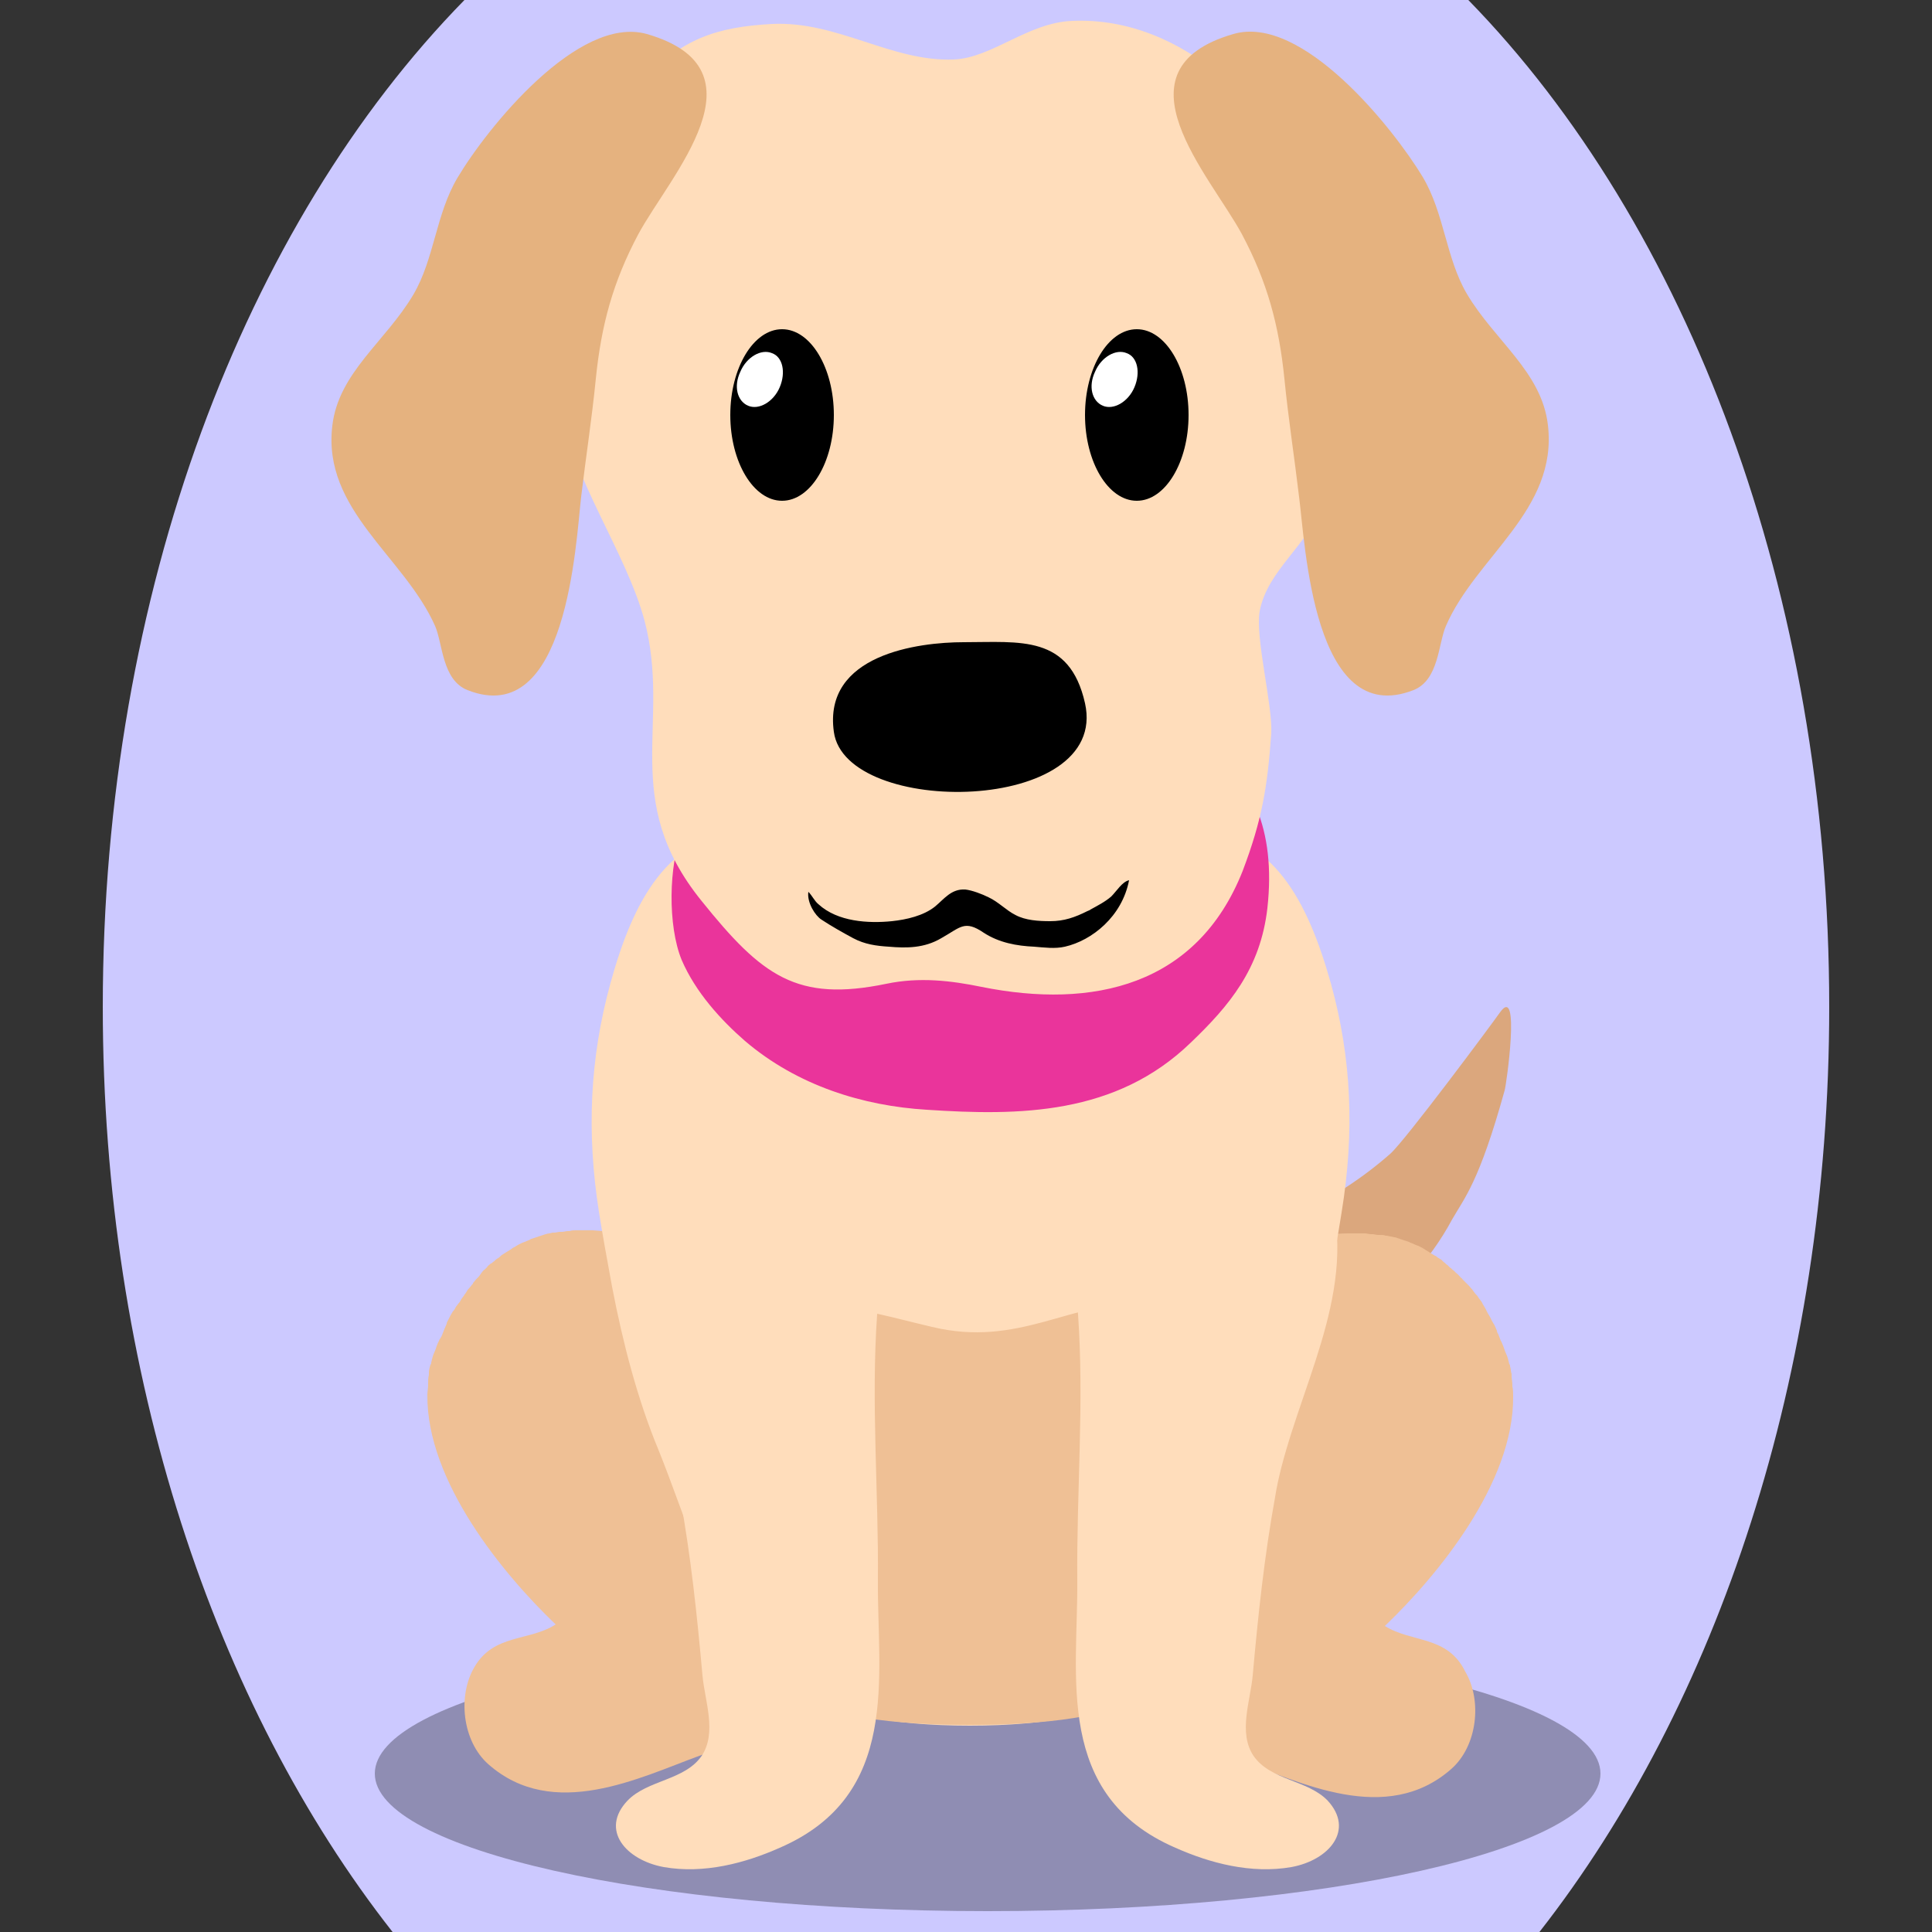
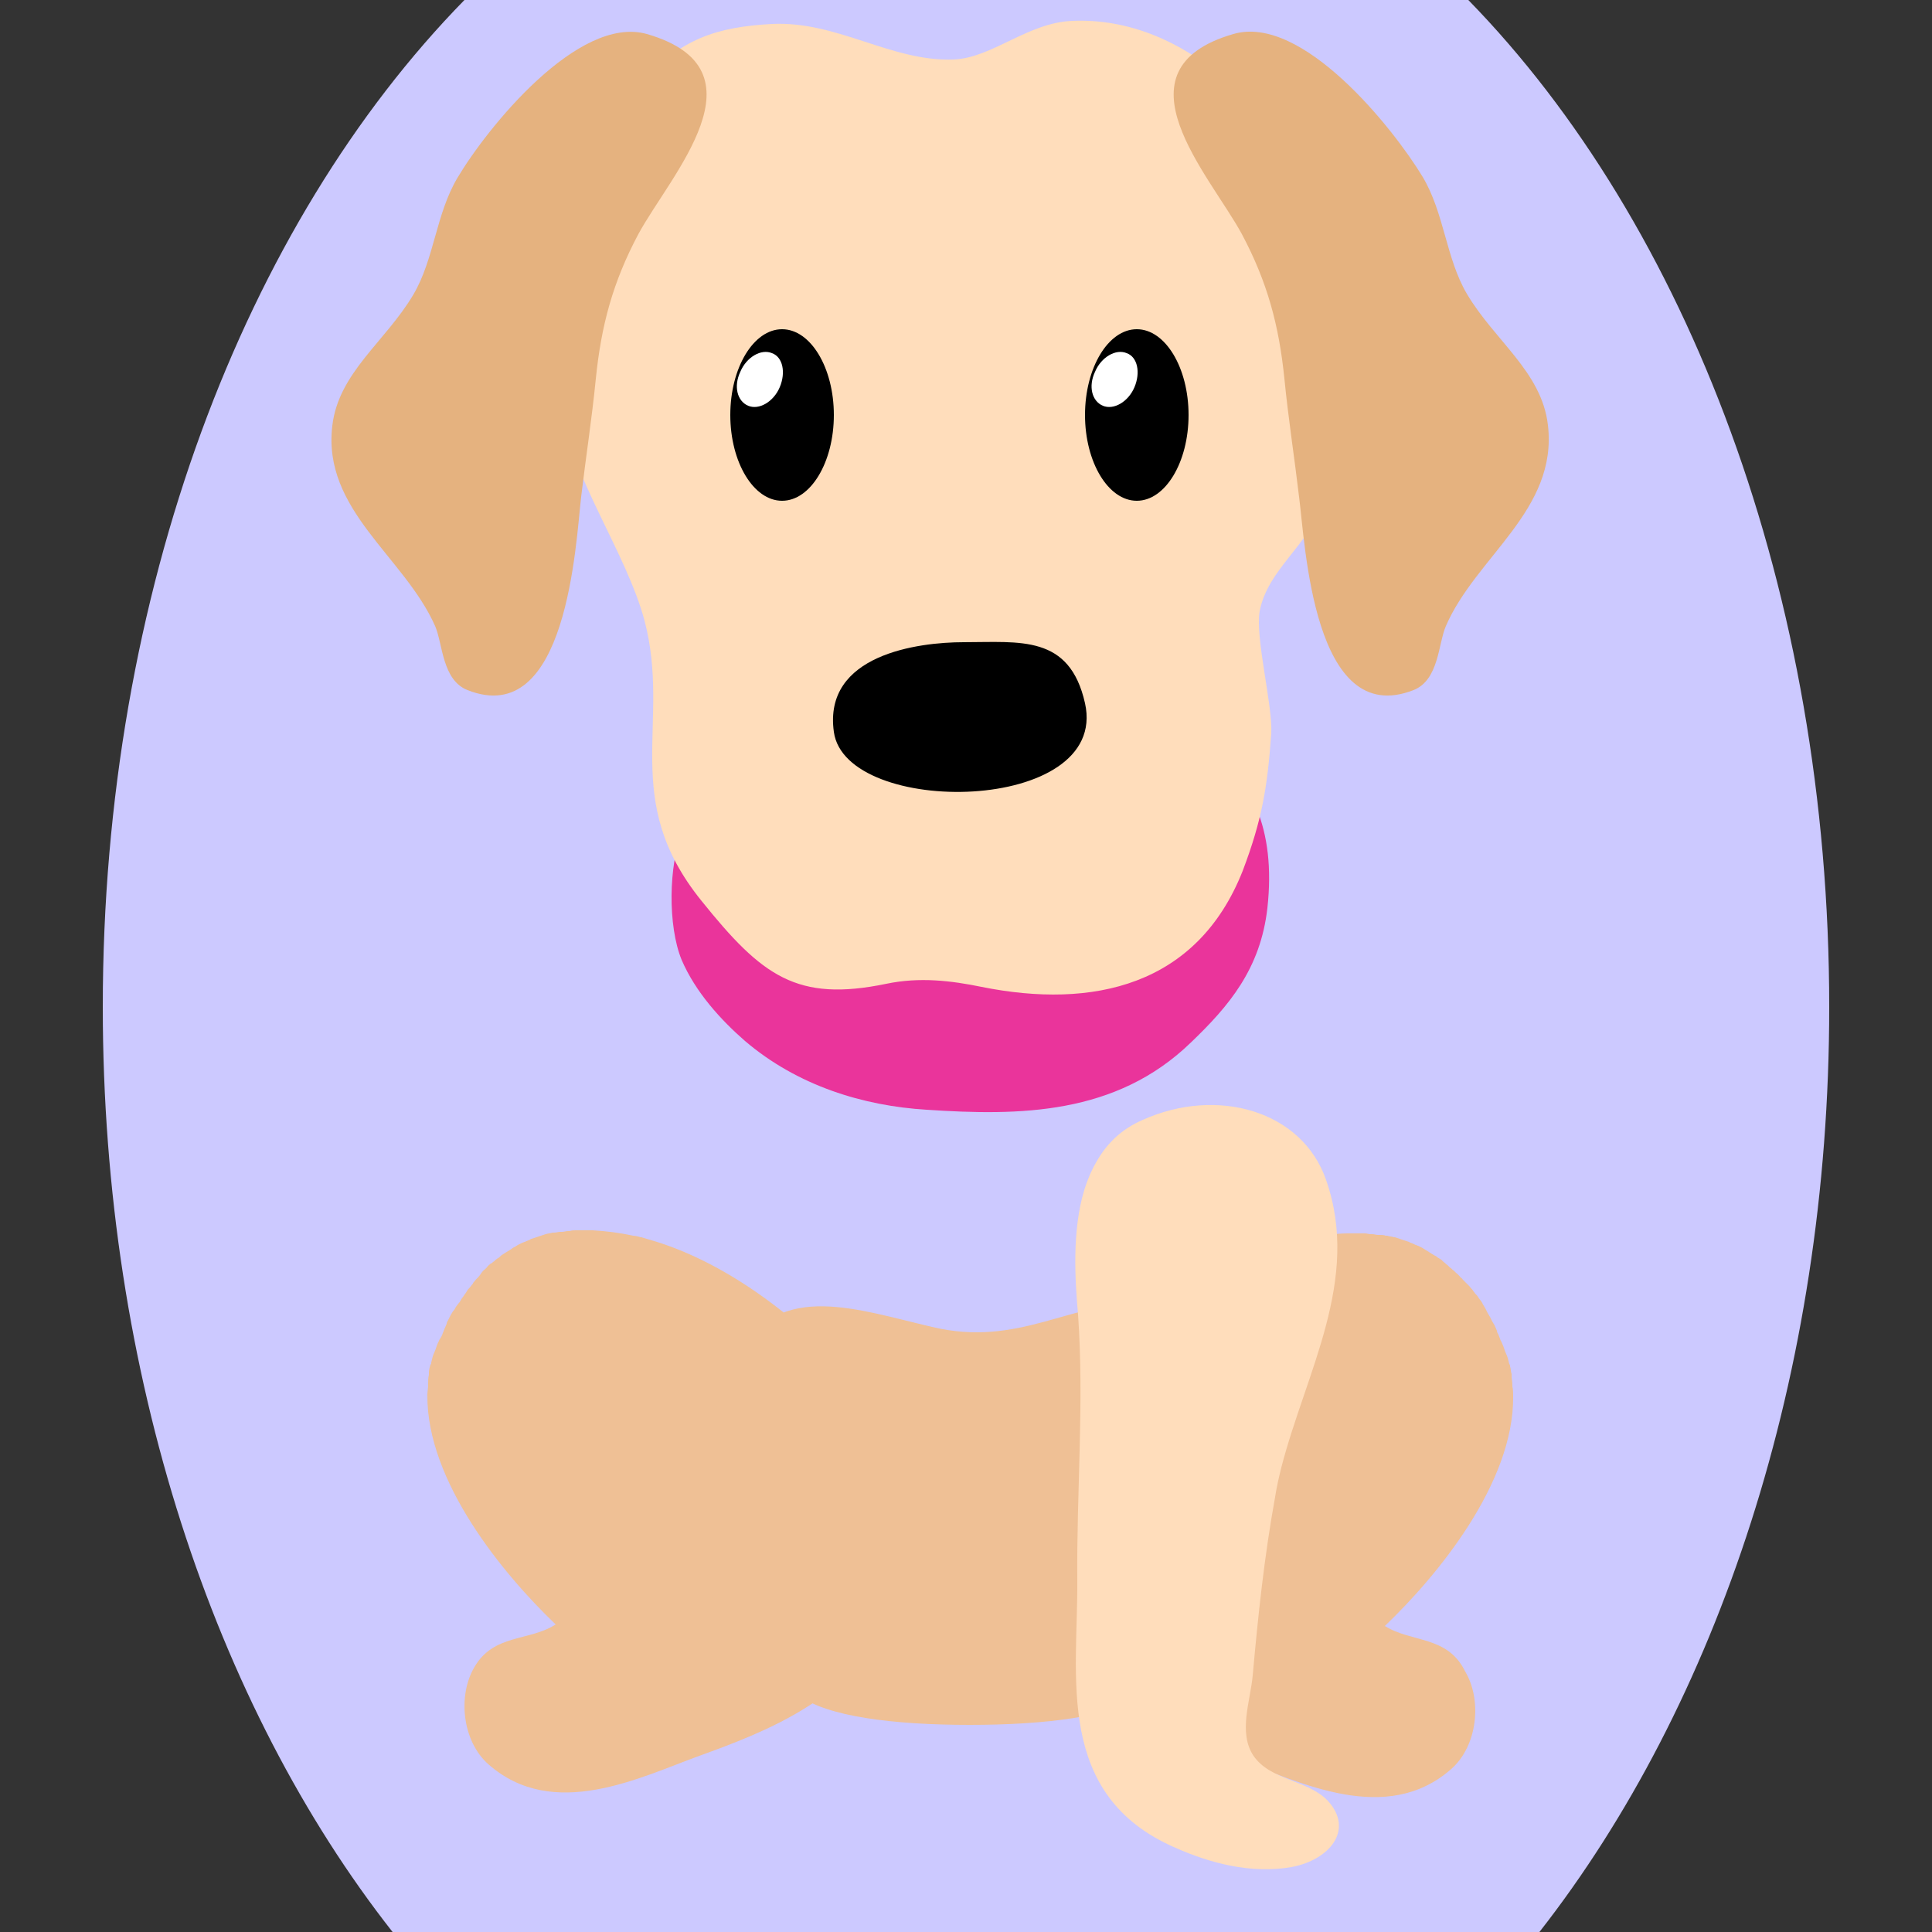
<svg xmlns="http://www.w3.org/2000/svg" version="1.1" id="Ebene_1" x="0px" y="0px" viewBox="0 0 250 250" style="enable-background:new 0 0 250 250;" xml:space="preserve">
  <rect x="0" y="0" width="250" height="250" fill="#333333" stroke="none" />
  <style type="text/css">
	.st0{fill:#DBA77D;}
	.st1{opacity:0.3;}
	.st2{fill:#EFC095;}
	.st3{fill:#FFDDBB;}
	.st4{fill:#ea349b;}
	.st5{fill:#E5B27F;}
	.st6{fill:#FFFFFF;}

.bgel{fill:#CCC9FF;}</style>
  <path class="bgel" d="M236.7,130.3c0,47.6-14.5,90.3-37.5,119.7H50.8c-23-29.3-37.5-72.1-37.5-119.7C13.3,76.6,31.7,29,60.1,0h129.9  C218.3,29,236.7,76.6,236.7,130.3z" />
  <g>
-     <path class="st0" d="M176,171.6c-1.5,1.3-3,2.7-4.3,4.3c-1.5,1.9-2.9,3.4-5,4.7c-7.2,4.5-21.9,10.6-25.2-1.7c0-0.1-0.1-0.2-0.1-0.3   c-2.1-8.5,5.7-13.2,12.3-16.1c4-1.7,8.1-3,12.1-4.6c5.1-1.9,10-5,14.1-8.6c2-1.8,13-16.6,14.2-18.3c2.7-3.8,0.8,9.5,0.6,10.1   c-3.3,11.9-5.2,13.9-6.8,16.7C184.9,163.4,180.8,167.4,176,171.6z" />
-     <path class="st1" d="M207.1,229.5c0,9.8-35.5,17.8-79.3,17.8c-43.8,0-79.3-8-79.3-17.8c0-9.8,35.5-17.8,79.3-17.8   C171.6,211.7,207.1,219.7,207.1,229.5z" />
    <path class="st2" d="M179.2,210.4c6.8-6.5,16.7-18.5,16.6-29.7c0,0,0,0,0,0c0,0,0,0,0,0c0-0.4,0-0.9-0.1-1.3c0-0.1,0-0.1,0-0.2   c0-0.4-0.1-0.8-0.1-1.1c0-0.1,0-0.2,0-0.3c-0.1-0.3-0.1-0.7-0.2-1c0-0.1,0-0.2-0.1-0.3c-0.1-0.4-0.2-0.9-0.4-1.3   c-0.2-0.4-0.3-0.9-0.5-1.3c-0.1-0.2-0.1-0.3-0.2-0.4c-0.1-0.3-0.2-0.5-0.3-0.8c-0.1-0.2-0.2-0.3-0.2-0.5c-0.1-0.2-0.2-0.5-0.3-0.7   c-0.1-0.2-0.2-0.3-0.3-0.5c-0.1-0.2-0.2-0.4-0.3-0.6c-0.1-0.2-0.2-0.3-0.3-0.5c-0.1-0.2-0.2-0.4-0.3-0.6c-0.1-0.2-0.2-0.3-0.3-0.5   c-0.1-0.2-0.2-0.4-0.3-0.5c-0.1-0.1-0.2-0.3-0.3-0.4c-0.1-0.2-0.2-0.3-0.4-0.5c-0.1-0.1-0.2-0.3-0.3-0.4c-0.1-0.2-0.3-0.3-0.4-0.5   c-0.1-0.1-0.2-0.2-0.3-0.3c-0.2-0.2-0.4-0.4-0.6-0.6c-0.1-0.1-0.1-0.2-0.2-0.2c-0.2-0.2-0.4-0.5-0.7-0.7c-0.1-0.1-0.2-0.2-0.3-0.3   c-0.2-0.1-0.3-0.3-0.5-0.4c-0.1-0.1-0.2-0.2-0.3-0.3c-0.2-0.1-0.3-0.3-0.5-0.4c-0.1-0.1-0.2-0.2-0.3-0.3c-0.2-0.1-0.3-0.2-0.5-0.3   c-0.1-0.1-0.2-0.2-0.3-0.2c-0.2-0.1-0.3-0.2-0.5-0.3c-0.1-0.1-0.2-0.1-0.3-0.2c-0.2-0.1-0.3-0.2-0.5-0.3c-0.1-0.1-0.2-0.1-0.3-0.2   c-0.2-0.1-0.4-0.2-0.6-0.3c-0.1,0-0.2-0.1-0.3-0.1c-0.2-0.1-0.4-0.2-0.7-0.3c-0.1,0-0.1-0.1-0.2-0.1c-0.6-0.2-1.2-0.4-1.8-0.6   c0,0,0,0-0.1,0c-0.3-0.1-0.6-0.1-0.9-0.2c-0.1,0-0.1,0-0.2,0c-0.2-0.1-0.5-0.1-0.8-0.1c-0.1,0-0.2,0-0.2,0c-0.2,0-0.5-0.1-0.7-0.1   c-0.1,0-0.2,0-0.2,0c-0.3,0-0.5-0.1-0.8-0.1c-0.1,0-0.1,0-0.2,0c-0.3,0-0.5,0-0.8,0c-0.1,0-0.1,0-0.2,0c-0.3,0-0.6,0-0.9,0   c0,0-0.1,0-0.1,0c-1.7,0-3.4,0.3-5.2,0.7c0,0,0,0,0,0c-0.3,0.1-0.7,0.2-1,0.2c0,0,0,0-0.1,0c-0.3,0.1-0.7,0.2-1,0.3c0,0,0,0,0,0   c0,0,0,0,0,0c-9.2,2.7-18.7,9.5-26,17.6c-7.7,8.5-9.4,23.9-4.5,32.9c5.2,9.3,15.2,13.3,23.9,16.5c7.7,2.8,18.9,8.5,27.3,1.1   c3.4-3,4-8.9,1.8-12.6C187.3,211.6,182.7,212.6,179.2,210.4z" />
    <path class="st2" d="M110,178c-7.3-8.2-16.8-15-26-17.6v0c0,0,0,0,0,0c-0.3-0.1-0.7-0.2-1-0.3c0,0,0,0-0.1,0   c-0.3-0.1-0.7-0.2-1-0.2c0,0,0,0,0,0c-1.8-0.4-3.5-0.6-5.2-0.7c0,0-0.1,0-0.1,0c-0.3,0-0.6,0-0.9,0c-0.1,0-0.1,0-0.2,0   c-0.3,0-0.5,0-0.8,0c-0.1,0-0.1,0-0.2,0c-0.3,0-0.5,0-0.8,0.1c-0.1,0-0.1,0-0.2,0c-0.3,0-0.5,0.1-0.8,0.1c-0.1,0-0.1,0-0.2,0   c-0.3,0-0.5,0.1-0.8,0.1c-0.1,0-0.1,0-0.2,0c-0.3,0.1-0.6,0.1-0.9,0.2c0,0,0,0,0,0c-0.6,0.2-1.2,0.4-1.8,0.6c-0.1,0-0.1,0-0.2,0.1   c-0.2,0.1-0.5,0.2-0.7,0.3c-0.1,0-0.2,0.1-0.3,0.1c-0.2,0.1-0.4,0.2-0.6,0.3c-0.1,0.1-0.2,0.1-0.3,0.2c-0.2,0.1-0.4,0.2-0.5,0.3   c-0.1,0.1-0.2,0.1-0.3,0.2c-0.2,0.1-0.3,0.2-0.5,0.3c-0.1,0.1-0.2,0.1-0.3,0.2c-0.2,0.1-0.3,0.2-0.5,0.4c-0.1,0.1-0.2,0.1-0.3,0.2   c-0.2,0.1-0.3,0.3-0.5,0.4c-0.1,0.1-0.2,0.2-0.3,0.2c-0.2,0.2-0.4,0.3-0.5,0.5c-0.1,0.1-0.1,0.1-0.2,0.2c-0.3,0.2-0.5,0.5-0.7,0.8   c0,0,0,0,0,0c-0.2,0.3-0.5,0.5-0.7,0.8c-0.1,0.1-0.2,0.2-0.2,0.3c-0.2,0.2-0.3,0.4-0.5,0.6c-0.1,0.1-0.2,0.2-0.3,0.4   c-0.1,0.2-0.3,0.4-0.4,0.6c-0.1,0.1-0.2,0.3-0.3,0.4c-0.1,0.2-0.2,0.4-0.4,0.6c-0.1,0.1-0.2,0.3-0.3,0.4c-0.1,0.2-0.2,0.4-0.4,0.6   c-0.1,0.2-0.2,0.3-0.3,0.5c-0.1,0.2-0.2,0.4-0.3,0.6c-0.1,0.2-0.2,0.3-0.2,0.5c-0.1,0.2-0.2,0.5-0.3,0.7c-0.1,0.2-0.1,0.3-0.2,0.5   c-0.1,0.3-0.2,0.5-0.4,0.8c-0.1,0.1-0.1,0.3-0.2,0.4c-0.2,0.4-0.3,0.9-0.5,1.3c-0.2,0.4-0.3,0.9-0.4,1.3c0,0.1,0,0.2-0.1,0.3   c-0.1,0.3-0.2,0.7-0.2,1c0,0.1,0,0.2,0,0.3c-0.1,0.4-0.1,0.8-0.1,1.1c0,0.1,0,0.1,0,0.2c0,0.4-0.1,0.9-0.1,1.3c0,0,0,0,0,0   c0,0,0,0,0,0c-0.1,11.2,9.8,23.2,16.6,29.7c-3.4,2.2-8,1.2-10.5,5.5c-2.2,3.7-1.6,9.6,1.8,12.6c8.4,7.4,19.6,1.7,27.3-1.1   c8.6-3.1,18.7-7.1,23.9-16.5C119.4,201.9,117.6,186.6,110,178z" />
-     <path class="st3" d="M172.2,127.2c-3.1-11-7.5-18.8-17.2-19.9c-9.4-1.1-19.3-2.9-28.9-3.3v0c-0.2,0-0.3,0-0.5,0c-0.2,0-0.3,0-0.5,0   v0c-9.6,0.4-19.4,2.2-28.9,3.3c-9.8,1.1-14.2,9-17.2,19.9c-2.7,9.8-3.1,19.4-1.5,29.6c0.5,3.2,1.1,6.4,1.7,9.7   c1.4,7.3,3.3,14.6,6,21.1c3.4,8.4,6.5,19.3,11.7,25.9c1.8,2.3,4.1,3.8,6.5,4.7c3.6,3.6,12.1,5.1,22.1,5.1c9.9,0,18.4-1.5,22-5   c0,0,0.1,0,0.1,0c2.5-0.9,4.7-2.4,6.6-4.7c5.2-6.6,8.3-17.6,11.7-25.9c2.5-6.1,4.3-12.8,5.7-19.6c0.8-3.8,1.4-7.5,2-11.2   C175.3,146.5,174.9,136.9,172.2,127.2z" />
    <path class="st2" d="M148.6,168.4c-10.1,0-16.8,6-28,3.3c-9.5-2.2-19.7-6-24.9,3.3c-6.3,11.3-6.9,26.7-0.8,38.7   c0.6,0.8,1.3,1.5,2,2.2c1.8,1.7,4.1,2.8,6.5,3.5c3.6,2.7,12.1,3.8,22.1,3.8c9.9,0,18.4-1.1,22-3.7c0,0,0.1,0,0.1,0   c2.5-0.6,4.7-1.8,6.6-3.5c3.3-3.1,5.7-7.5,7.9-11.8C163.4,192.8,164.6,168.5,148.6,168.4z" />
    <g>
      <g>
        <path class="st4" d="M88.3,107.5c-1.8,4.5-1.9,12.3-0.1,16.7c1.8,4.2,5.1,7.8,8.2,10.5c6.8,5.8,15.3,8.4,23.5,8.9     c12,0.8,24.5,0.7,34.2-8.7c4.9-4.7,9-9.5,9.9-17.4c2.3-20.8-13.6-25.5-27.1-28.5c-12.8-2.8-32.3-4.9-41.9,8.5     C92.9,100.3,89.7,104.1,88.3,107.5z" />
      </g>
      <path class="st3" d="M127,127.7c-3.9-0.8-8-1.3-12.3-0.4c-11.6,2.4-16.1-1-23.9-10.7c-10.7-13.2-3.9-23-7.4-36.3    c-2.4-8.9-9.4-18.3-11-28.1c-2.4-14.4,0.4-30.7,10.6-41.6c5.2-5.6,9.7-7.1,16.9-7.5c8.5-0.4,15.4,4.9,23.5,4.6    c5-0.2,9.6-4.8,15.4-5c14.3-0.6,26.9,11.6,30.9,25c1.8,6,2.9,12.5,3.1,18.8c0.2,6.5,0,12.7-1.8,18.8c-1.6,5.2-7,8.4-8,13.8    c-0.6,3.4,1.7,12.2,1.5,15.8c-0.5,7-1.2,11.2-3.7,17.8C154.9,127.6,141.4,130.6,127,127.7z" />
      <path class="st5" d="M168.1,64.3c-0.6-5.1-1.4-10.2-1.9-15.3c-0.7-6.9-2.2-12.5-5.5-18.7c-4.1-7.6-17-21.3-1.1-25.9    c8.9-2.6,20.7,12.2,24.5,18.5c2.8,4.7,3,10.5,5.7,15.1c3.6,6.1,9.7,10.1,10.5,17C201.6,66,191,72,187.1,81c-1,2.3-0.9,7-4.2,8.3    C169.9,94.4,168.9,70.3,168.1,64.3z" />
      <path class="st5" d="M75.2,64.3c0.6-5.1,1.4-10.2,1.9-15.3c0.7-6.9,2.2-12.5,5.5-18.7c4.1-7.6,17-21.3,1.1-25.9    C74.8,1.9,63,16.6,59.2,23c-2.8,4.7-3,10.5-5.7,15.1c-3.6,6.1-9.7,10.1-10.5,17C41.7,66,52.3,72,56.3,81c1,2.3,0.9,7,4.2,8.3    C73.4,94.4,74.5,70.3,75.2,64.3z" />
-       <path d="M140.7,117.9c-1.6,0.8-3,1.3-4.8,1.3c-1.5,0-3.2-0.1-4.5-0.8c-1.2-0.6-2.2-1.7-3.5-2.3c-0.8-0.4-2.1-0.9-3-1    c-1.8-0.1-2.7,1.2-3.9,2.2c-1.5,1.2-3.7,1.7-5.6,1.9c-3,0.3-7,0.1-9.5-2.2c-0.5-0.4-0.8-1.1-1.3-1.6c-0.2,1.4,0.9,3.1,1.7,3.6    c1.2,0.8,2.8,1.7,4.1,2.4c1.5,0.8,3,1,4.6,1.1c2.3,0.2,4.6,0.2,6.8-1.1c2.5-1.4,3-2.4,5.5-0.7c2,1.3,4.3,1.7,6.5,1.8    c1.3,0.1,2.7,0.3,4,0c3.5-0.8,7.4-3.9,8.3-8.6c-0.9,0.2-1.6,1.4-2.3,2.1c-0.8,0.7-1.8,1.2-2.7,1.7    C141,117.8,140.9,117.8,140.7,117.9z" />
      <path d="M140.4,91c3.2,14.4-31,14.8-32.5,3.7c-1.4-10,10.9-11.6,16.8-11.6C132,83.1,138.4,82.1,140.4,91z" />
      <g>
        <path d="M94.5,53.7c0,6.1,3,11.1,6.7,11.1c3.7,0,6.7-5,6.7-11.1c0-6.1-3-11.1-6.7-11.1C97.5,42.6,94.5,47.6,94.5,53.7z" />
        <path class="st6" d="M100.9,50.1c-0.8,1.9-2.7,3-4.1,2.4c-1.4-0.6-1.9-2.5-1-4.4c0.8-1.9,2.7-3,4.1-2.4     C101.3,46.2,101.7,48.2,100.9,50.1z" />
      </g>
      <g>
        <path d="M140.4,53.7c0,6.1,3,11.1,6.7,11.1c3.7,0,6.7-5,6.7-11.1c0-6.1-3-11.1-6.7-11.1C143.4,42.6,140.4,47.6,140.4,53.7z" />
        <path class="st6" d="M146.8,50.1c-0.8,1.9-2.7,3-4.1,2.4c-1.4-0.6-1.9-2.5-1-4.4c0.8-1.9,2.7-3,4.1-2.4     C147.2,46.2,147.6,48.2,146.8,50.1z" />
      </g>
    </g>
    <path class="st3" d="M171.8,233c-2.6-2.7-7.4-2.6-9.6-5.8c-2-3-0.4-7.1-0.1-10.4c0.7-7.8,1.5-15.4,2.9-23.1   c0.2-1.3,0.5-2.6,0.8-3.8c3.2-12.4,10.3-24.3,5.8-37.2c-3.1-9-14.1-12.1-23.7-7.8c-2.8,1.2-4.7,3.1-6,5.4c-0.7,1.2-1.2,2.4-1.6,3.7   c-1.6,5.3-1.2,11.6-0.8,16.1c0.8,11.4-0.2,23-0.1,34.4c0.1,12.4-3,27.8,12.7,34.6c4.5,2,9.8,3.4,15,2.5   C172,240.7,175.3,236.8,171.8,233z" />
-     <path class="st3" d="M81.2,233c2.6-2.7,7.4-2.6,9.6-5.8c2-3,0.4-7.1,0.1-10.4c-0.7-7.8-1.5-15.4-2.9-23.1c-0.2-1.3-0.5-2.6-0.8-3.8   c-3.2-12.4-10.3-24.3-5.8-37.2c3.1-9,14.1-12.1,23.7-7.8c2.8,1.2,4.7,3.1,6,5.4c0.7,1.2,1.2,2.4,1.6,3.7c1.6,5.3,1.2,11.6,0.8,16.1   c-0.8,11.4,0.2,23,0.1,34.4c-0.1,12.4,3,27.8-12.7,34.6c-4.5,2-9.8,3.4-15,2.5C81,240.7,77.6,236.8,81.2,233z" />
  </g>
</svg>